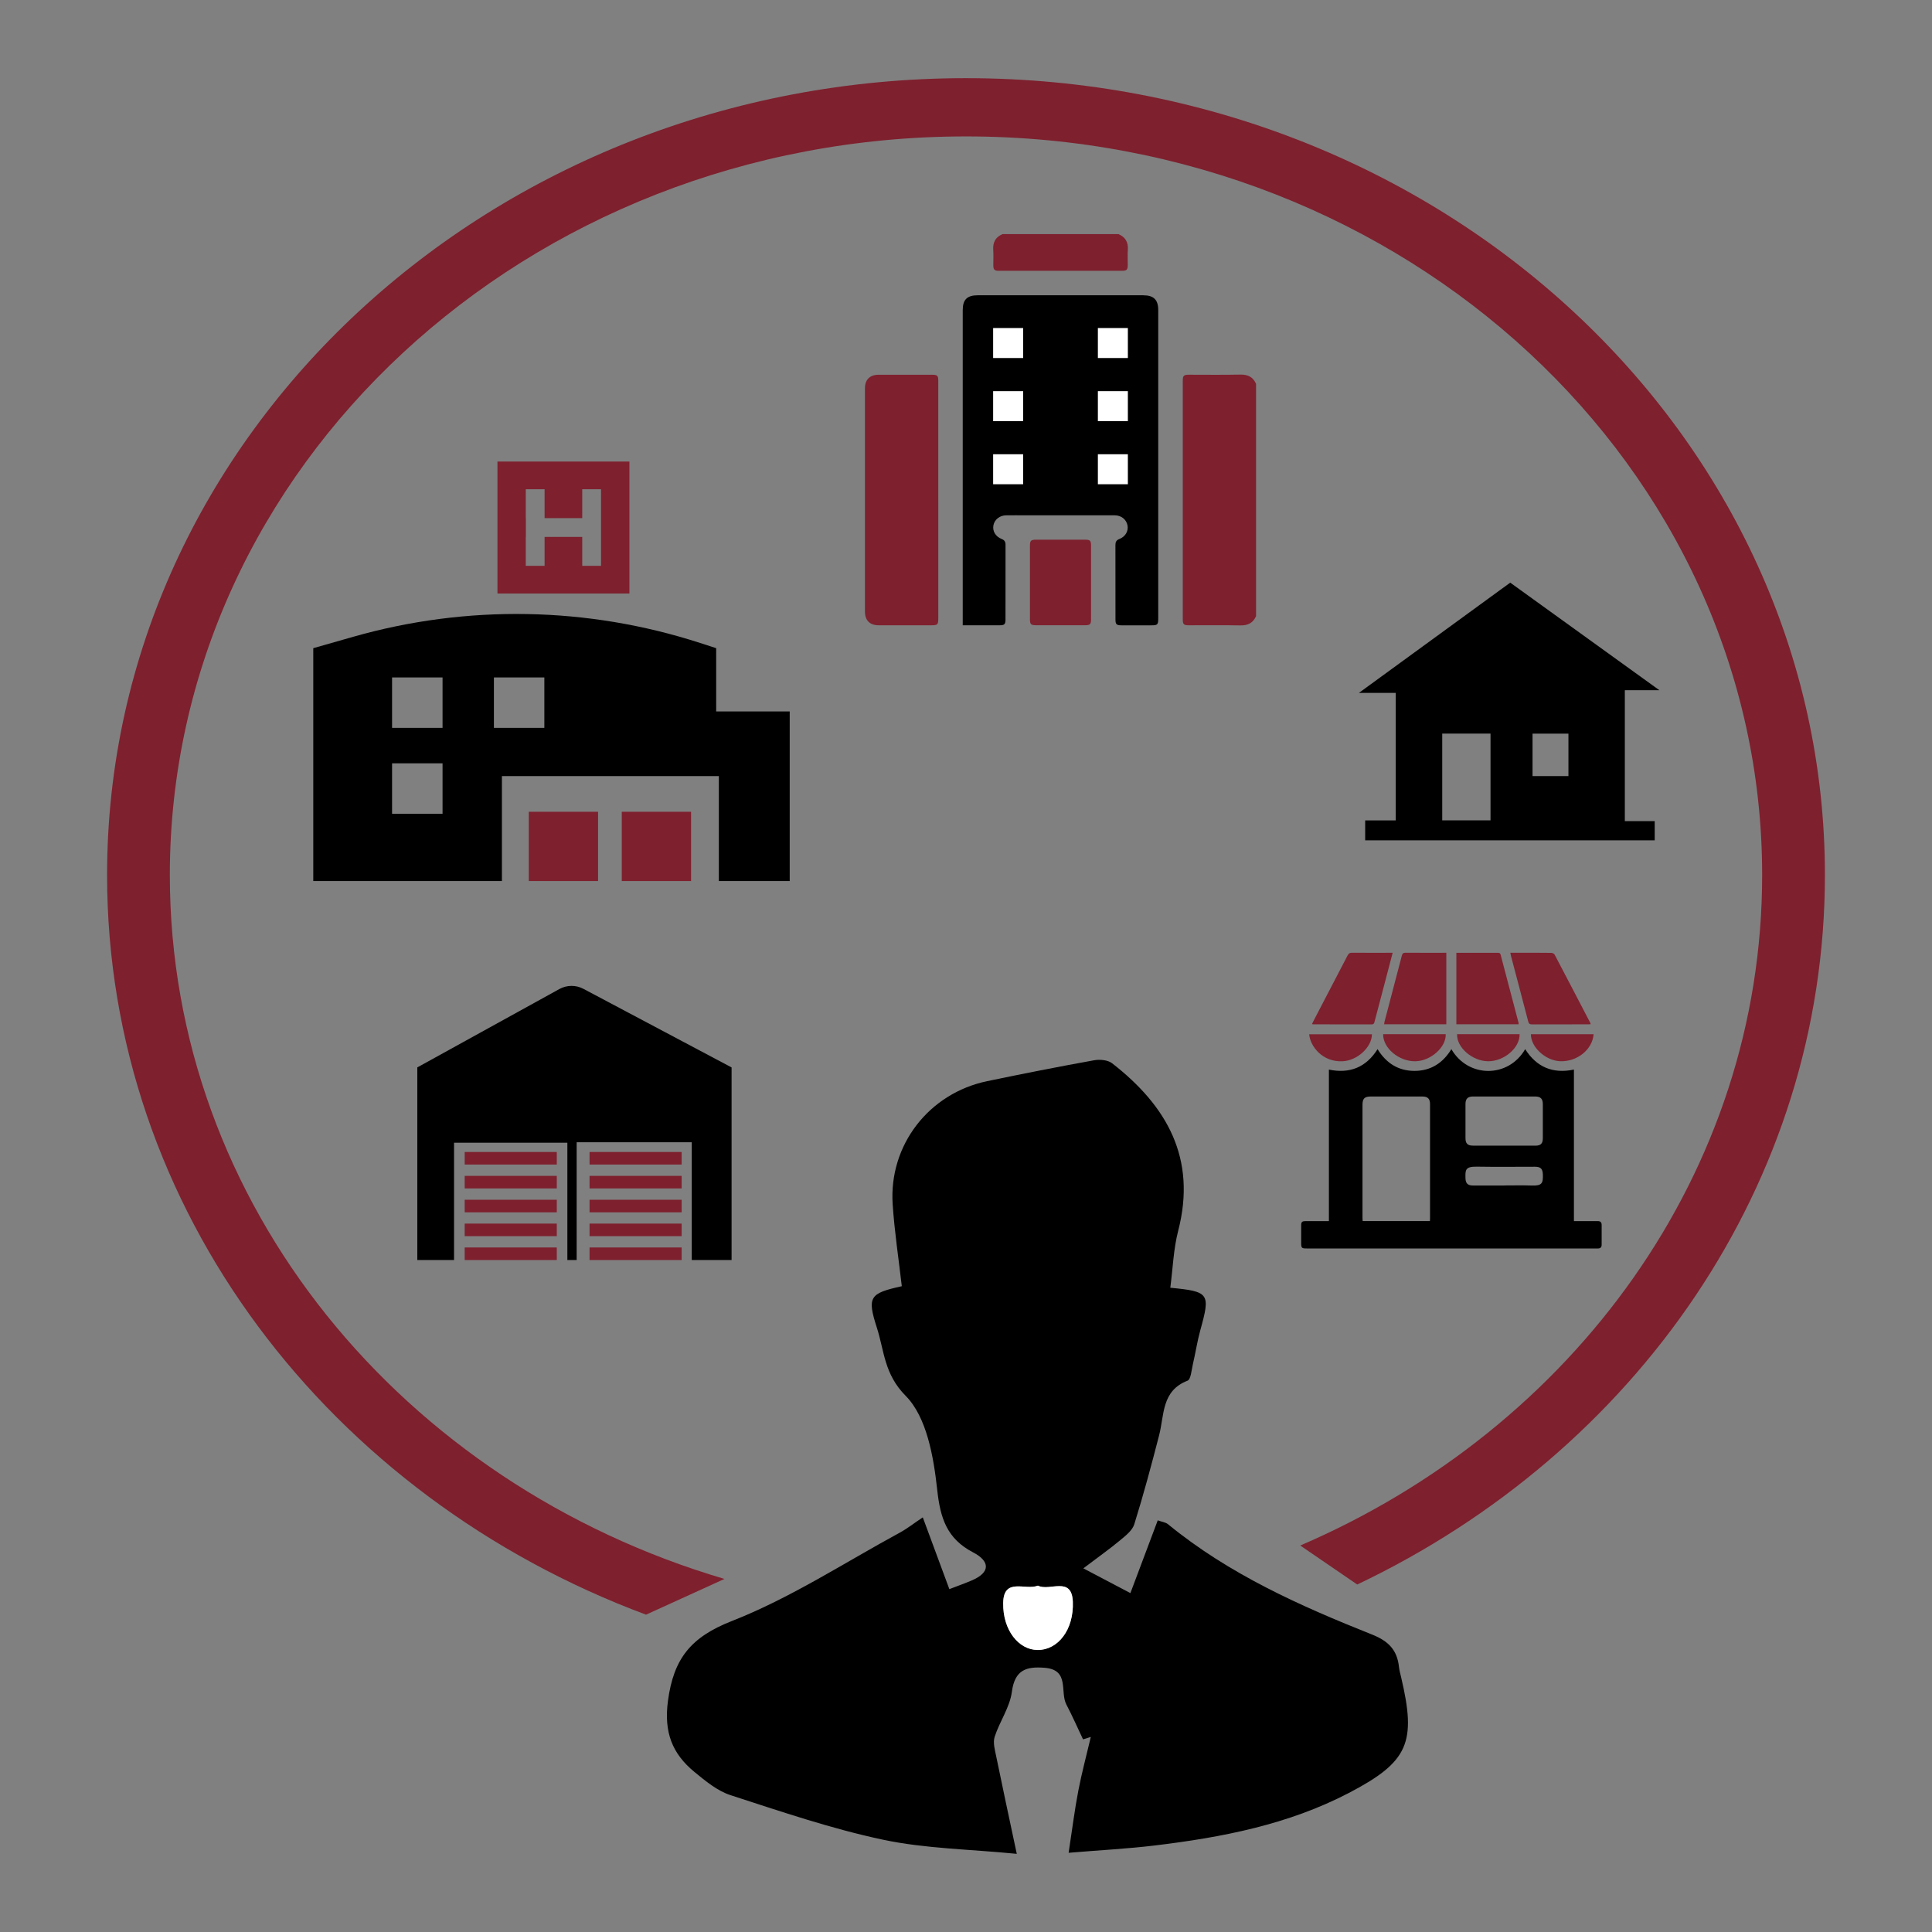
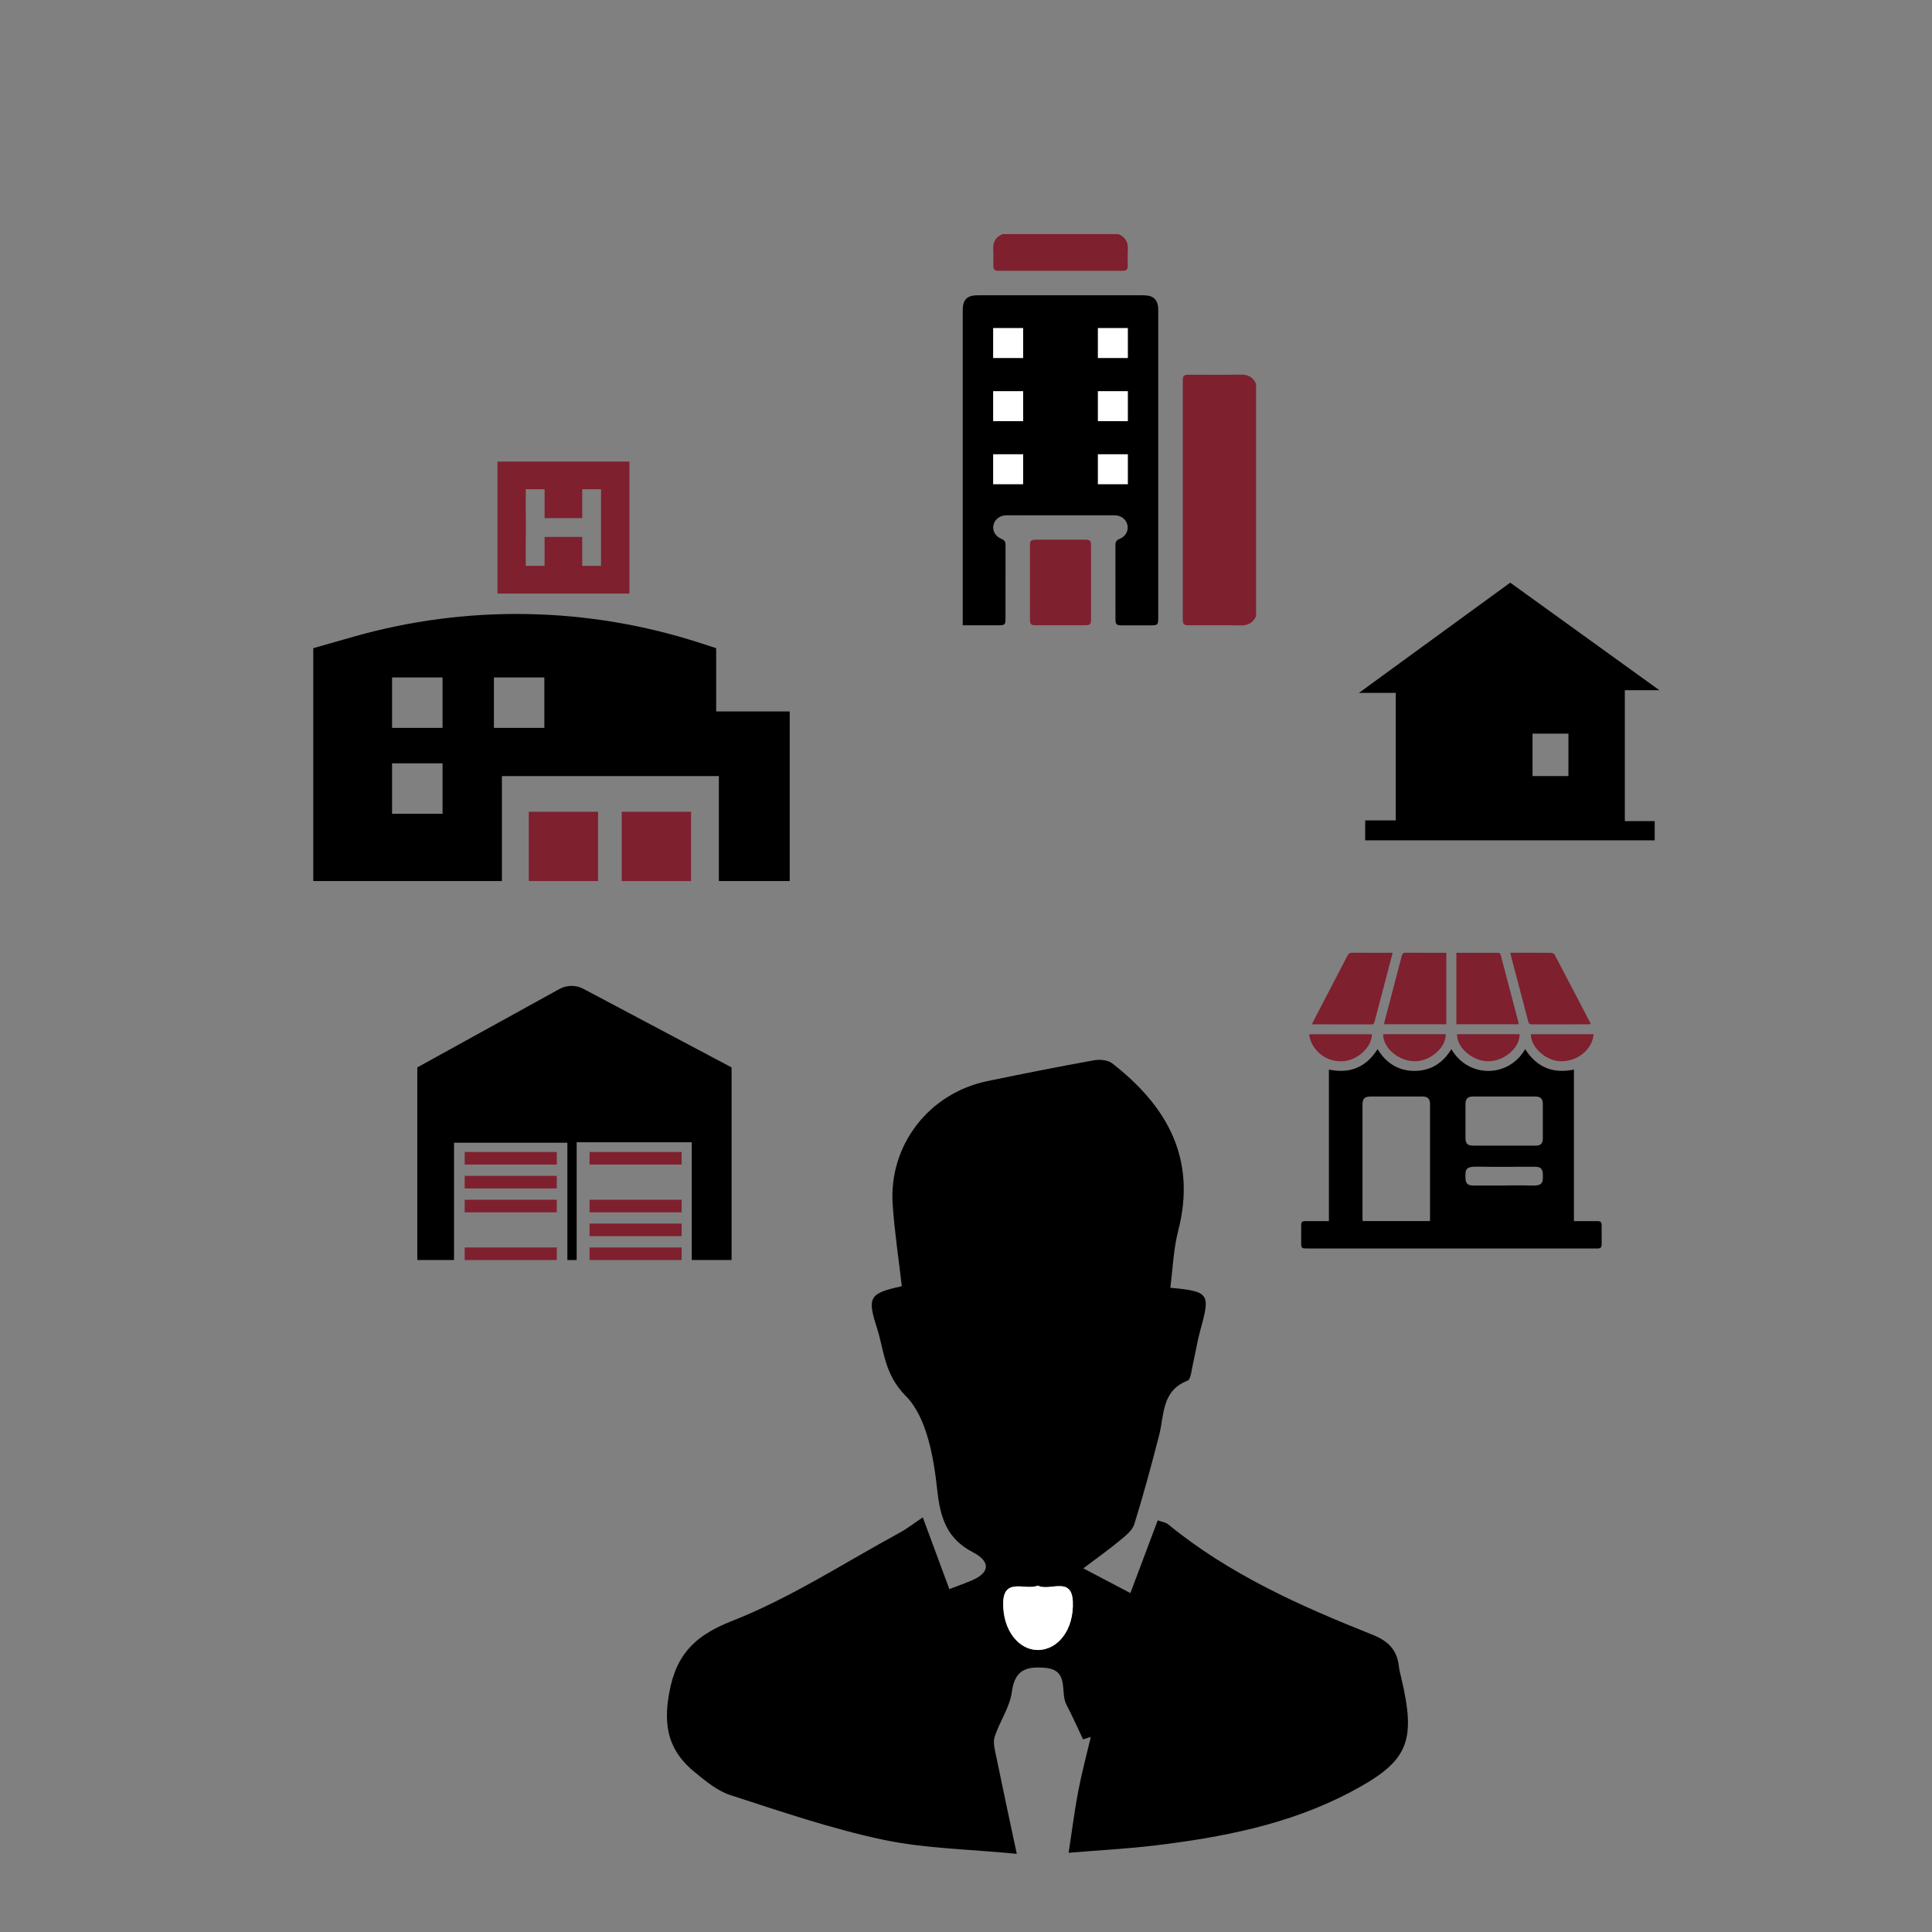
<svg xmlns="http://www.w3.org/2000/svg" id="Layer_2" viewBox="0 0 467.64 467.64">
  <rect x="0" y="0" width="467.64" height="467.64" fill="#808080" stroke="none" />
  <g id="Layer_1-2" data-name="Layer_1">
    <path d="M258.66,448.47c.89-5.8,1.46-10.43,2.34-14.99.84-4.38,2.01-8.7,3.03-13.05-.63.19-1.25.39-1.88.58-1.34-2.82-2.59-5.68-4.04-8.44-1.59-3.03.86-8.39-5.24-8.88-4.47-.36-7.24.49-7.95,5.83-.49,3.73-2.96,7.17-4.16,10.86-.45,1.39.04,3.16.36,4.7,1.51,7.38,3.1,14.74,4.99,23.64-11.47-1.13-22.14-1.25-32.38-3.42-12.5-2.65-24.71-6.83-36.9-10.78-3.19-1.03-6.06-3.42-8.73-5.61-5.39-4.43-7.44-9.6-6.42-17.22,1.37-10.23,5.51-15.42,15.49-19.33,14.16-5.55,27.16-14.07,40.62-21.38,1.75-.95,3.33-2.2,5.57-3.7,2.22,5.99,4.25,11.46,6.43,17.37,2.05-.79,3.73-1.38,5.37-2.08,4.71-1.99,4.42-4.71.39-6.81-6.37-3.32-7.96-8.27-8.71-15.25-.86-7.89-2.53-17.5-7.61-22.63-5.25-5.3-5.18-10.9-6.98-16.49-2.42-7.51-1.75-8.34,6.03-10.06-.75-6.56-1.77-13.18-2.21-19.83-.95-14.33,8.77-26.87,22.9-29.81,8.6-1.79,17.21-3.49,25.85-5.05,1.39-.25,3.33-.08,4.37.73,13.29,10.33,20.51,23.05,15.99,40.54-1.15,4.46-1.3,9.19-1.91,13.79,9.47.91,9.73,1.38,7.28,10.22-.76,2.75-1.18,5.58-1.83,8.36-.32,1.38-.47,3.61-1.29,3.92-6.31,2.45-5.59,8.28-6.87,13.22-1.86,7.22-3.79,14.42-6.01,21.53-.48,1.54-2.16,2.82-3.52,3.95-2.43,2.03-5.04,3.86-8.81,6.72,4.33,2.28,7.44,3.91,11.39,5.99,2.31-6.15,4.42-11.76,6.62-17.61,1.04.38,1.9.47,2.46.92,14.77,12.11,31.96,19.78,49.48,26.75,3.98,1.59,6.02,3.78,6.45,7.82.09.81.31,1.61.5,2.4,3.77,15.9,1.84,20.54-12.62,28.09-14.72,7.68-30.78,10.77-47.08,12.73-6.47.78-12.99,1.11-20.79,1.76ZM251.23,383.8c-3.03,1.23-8.32-2.11-8.41,4.23-.09,6.52,3.71,11.31,8.32,11.35,4.89.04,8.81-4.86,8.54-11.69-.26-6.34-5.66-2.42-8.45-3.89Z" />
    <path d="M251.23,383.8c2.79,1.47,8.19-2.45,8.45,3.89.28,6.84-3.65,11.74-8.54,11.69-4.61-.04-8.41-4.83-8.32-11.35.09-6.34,5.38-3,8.41-4.23Z" fill="#fff" />
-     <path d="M233.82,18.92C119,18.92,25.92,105.28,25.92,211.79c0,81.12,53.99,150.55,130.45,179.04l18.99-8.65c-77.85-22.95-134.25-90.56-134.25-170.39,0-98.73,86.28-178.77,192.71-178.77s192.71,80.04,192.71,178.77c0,71.93-45.79,133.93-111.8,162.3l13.79,9.44c67.2-31.96,113.2-96.87,113.2-171.74,0-106.51-93.08-192.87-207.9-192.87Z" fill="#7e202e" />
    <path d="M351.3,253.94c4.06,7.02,13.79,7.06,17.87.01,2.77,4.35,6.68,6.01,11.8,4.94v36.68c1.1,0,2.12,0,3.14,0,.88,0,1.76.01,2.64,0,.65,0,.93.3.93.94,0,1.59,0,3.18,0,4.77,0,.6-.28.91-.89.91-.17,0-.34,0-.51,0-23.31,0-46.62,0-69.93,0-1.31,0-1.4-.09-1.4-1.43,0-1.39,0-2.79,0-4.18,0-.79.22-1,1-1,1.61,0,3.23,0,4.84,0,.26,0,.52,0,.87,0v-36.68c5.09,1.04,9-.56,11.78-4.95,2.06,3.34,4.96,5.25,8.91,5.26,3.95,0,6.88-1.87,8.96-5.27ZM346.11,295.55c.01-.27.03-.46.03-.65,0-9.21,0-18.42,0-27.63,0-1.32-.55-1.86-1.88-1.86-4.15,0-8.31,0-12.46,0-1.51,0-2.01.5-2.01,2.03,0,9.11,0,18.23,0,27.34,0,.26.02.51.04.78h16.28ZM364.1,277.31c2.52,0,5.03,0,7.55,0,1.27,0,1.79-.52,1.79-1.78,0-2.76,0-5.52,0-8.28,0-1.28-.54-1.84-1.83-1.84-5.03,0-10.06,0-15.1,0-1.23,0-1.79.56-1.79,1.8,0,2.76,0,5.52,0,8.28,0,1.31.51,1.81,1.83,1.81,2.52,0,5.03,0,7.55,0ZM364.11,286.94c2.22,0,4.44-.06,6.66.02,2.45.08,2.75-.54,2.68-2.67-.05-1.38-.52-1.88-1.92-1.88-4.69,0-9.37.06-14.06-.02-2.86-.05-2.8.83-2.75,2.83.03,1.2.57,1.73,1.77,1.73,2.54,0,5.08,0,7.61,0Z" />
    <path d="M350.08,247.92h-15.05c.03-.21.04-.39.08-.56,1.41-5.36,2.82-10.71,4.21-16.07.14-.53.35-.68.89-.68,3.27.03,6.54.01,9.87.01v17.3Z" fill="#7e202e" />
    <path d="M352.51,247.91v-17.28c.48,0,.94,0,1.4,0,2.86,0,5.72,0,8.58,0,.36,0,.62,0,.74.47,1.43,5.5,2.89,10.99,4.34,16.49.02.09.01.19.02.33h-15.07Z" fill="#7e202e" />
    <path d="M317.56,247.9c.13-.27.22-.49.33-.7,2.76-5.3,5.53-10.6,8.28-15.91.26-.5.54-.69,1.12-.68,3,.03,6.01.01,9.01.01.24,0,.48,0,.79,0-.65,2.49-1.29,4.91-1.92,7.34-.83,3.14-1.66,6.27-2.48,9.41-.1.36-.2.59-.66.58-4.69-.02-9.38-.01-14.07-.01-.11,0-.22-.02-.4-.05Z" fill="#7e202e" />
    <path d="M365.55,230.62c1.14,0,2.23,0,3.33,0,2.2,0,4.4-.01,6.59.02.28,0,.69.18.81.4,2.91,5.52,5.79,11.07,8.68,16.61.03.06.03.13.06.26-.26.01-.49.03-.72.03-4.49,0-8.99,0-13.48.01-.57,0-.78-.16-.92-.72-1.37-5.29-2.78-10.57-4.17-15.85-.06-.23-.1-.47-.16-.77Z" fill="#7e202e" />
    <path d="M352.68,250.32h15.14c.09,3.3-3.76,6.59-7.64,6.56-3.8-.03-7.63-3.36-7.49-6.56Z" fill="#7e202e" />
    <path d="M385.73,250.33c-.28,3.72-3.99,6.7-8.09,6.54-3.55-.14-7.11-3.41-7.09-6.54h15.18Z" fill="#7e202e" />
    <path d="M332.07,250.34c0,3.14-3.55,6.37-7.09,6.54-4.93.24-7.88-3.7-8.09-6.54h15.18Z" fill="#7e202e" />
    <path d="M334.79,250.32h15.14c.16,3.13-3.63,6.5-7.34,6.56-3.96.07-7.86-3.19-7.8-6.56Z" fill="#7e202e" />
-     <path d="M393.3,167.07h8.36l-36.11-26.04-36.63,26.69h8.92v30.86h-7.4v4.83h70.08v-4.66h-7.23v-31.67ZM360.78,198.57h-11.69v-21h11.69v21ZM379.64,187.86h-8.69v-10.28h8.69v10.28Z" />
+     <path d="M393.3,167.07h8.36l-36.11-26.04-36.63,26.69h8.92v30.86h-7.4v4.83h70.08v-4.66h-7.23v-31.67ZM360.78,198.57h-11.69h11.69v21ZM379.64,187.86h-8.69v-10.28h8.69v10.28Z" />
    <path d="M304.03,149.13c-.73,1.68-2,2.28-3.81,2.25-4.16-.08-8.32-.02-12.47-.03-1.22,0-1.46-.23-1.46-1.45,0-19.25,0-38.5,0-57.75,0-1.21.24-1.45,1.46-1.45,4.16,0,8.32.06,12.47-.03,1.82-.04,3.09.57,3.81,2.25v56.21Z" fill="#7e202e" />
    <path d="M270.75,56.68c1.68.72,2.37,1.99,2.24,3.81-.09,1.19-.01,2.4-.02,3.6,0,1.22-.24,1.46-1.45,1.46-8.59,0-17.18,0-25.77,0-1.35,0-2.71,0-4.06,0-.96,0-1.25-.3-1.26-1.28-.01-1.26.07-2.53-.02-3.79-.12-1.81.54-3.09,2.24-3.81h28.11Z" fill="#7e202e" />
    <path d="M276.8,71.47h-40.11c-2.6,0-3.66,1.04-3.66,3.62v76.26c3.08,0,6.03,0,8.99,0,1.09,0,1.36-.27,1.36-1.36,0-6.04,0-12.08.01-18.12,0-.72-.24-1.13-.92-1.4-1.51-.59-2.28-1.93-2.01-3.33.28-1.4,1.53-2.39,3.09-2.41,1.57-.02,3.14,0,4.71,0,7.18,0,14.36,0,21.53,0,1.62,0,2.87,1.02,3.13,2.48.24,1.37-.53,2.7-1.99,3.26-.73.28-.95.74-.94,1.48.02,6.01,0,12.02.01,18.02,0,1.14.26,1.39,1.43,1.39,2.43,0,4.87,0,7.3,0,1.45,0,1.62-.18,1.62-1.66v-74.68c0-2.44-1.11-3.54-3.56-3.54Z" />
-     <path d="M227.11,121.08c0,9.52,0,19.04,0,28.56,0,1.56-.15,1.71-1.67,1.71-4.25,0-8.5,0-12.75,0-2.14,0-3.33-1.18-3.33-3.3,0-18.02,0-36.04,0-54.06,0-2.09,1.18-3.27,3.26-3.28,4.34,0,8.69,0,13.03,0,1.22,0,1.46.23,1.46,1.45,0,9.64,0,19.28,0,28.93Z" fill="#7e202e" />
    <path d="M264.09,140.99c0,2.96,0,5.92,0,8.87,0,1.23-.24,1.48-1.43,1.48-3.98,0-7.95,0-11.93,0-1.17,0-1.43-.25-1.43-1.39,0-5.98,0-11.96,0-17.93,0-1.14.26-1.38,1.43-1.39,3.98,0,7.95,0,11.93,0,1.2,0,1.43.24,1.43,1.48,0,2.96,0,5.92,0,8.87Z" fill="#7e202e" />
    <rect x="240.39" y="79.4" width="7.26" height="7.26" fill="#fff" />
    <rect x="240.39" y="94.68" width="7.26" height="7.26" fill="#fff" />
    <rect x="240.39" y="109.95" width="7.26" height="7.26" fill="#fff" />
    <rect x="265.74" y="79.4" width="7.26" height="7.26" fill="#fff" />
    <rect x="265.74" y="94.68" width="7.26" height="7.26" fill="#fff" />
    <rect x="265.74" y="109.95" width="7.26" height="7.26" fill="#fff" />
    <path d="M173.35,172.21v-15.32l-3.89-1.26c-27.22-8.82-56.46-9.34-83.98-1.49l-9.65,2.75v56.36h45.66v-25.4h52.51v25.4h17.15v-41.05h-17.8ZM107.12,196.97h-12.22v-12.21h12.22v12.21ZM107.12,176.18h-12.22v-12.21h12.22v12.21ZM131.76,176.18h-12.21v-12.21h12.21v12.21Z" />
    <rect x="127.99" y="196.49" width="16.77" height="16.77" fill="#7e202e" />
    <rect x="150.5" y="196.49" width="16.77" height="16.77" fill="#7e202e" />
    <path d="M120.41,111.72v31.94h31.94v-31.94h-31.94ZM145.48,136.96h-4.55v-7h-9.11v7h-4.56v-18.54h4.56v6.99h9.11v-6.99h4.55v18.54Z" fill="#7e202e" />
    <rect x="127.23" y="125.41" width=".04" height="4.55" fill="#7e202e" />
    <path d="M101.01,258.37v46.62h8.89v-28.4h27.43v28.4h2.25v-28.51h27.86v28.51h9.64v-46.62l-35.86-19.02c-1.83-.97-4.02-.95-5.83.05l-34.39,18.97Z" />
    <rect x="112.48" y="278.84" width="22.29" height="3.04" fill="#7e202e" />
    <rect x="112.48" y="284.62" width="22.29" height="3.04" fill="#7e202e" />
    <rect x="112.48" y="290.4" width="22.29" height="3.04" fill="#7e202e" />
-     <rect x="112.48" y="296.17" width="22.29" height="3.04" fill="#7e202e" />
    <rect x="112.48" y="301.95" width="22.29" height="3.04" fill="#7e202e" />
    <rect x="142.7" y="278.84" width="22.29" height="3.04" fill="#7e202e" />
-     <rect x="142.7" y="284.62" width="22.29" height="3.04" fill="#7e202e" />
    <rect x="142.7" y="290.4" width="22.29" height="3.04" fill="#7e202e" />
    <rect x="142.7" y="296.17" width="22.29" height="3.04" fill="#7e202e" />
    <rect x="142.7" y="301.95" width="22.29" height="3.04" fill="#7e202e" />
    <rect width="467.64" height="467.64" fill="none" />
  </g>
</svg>